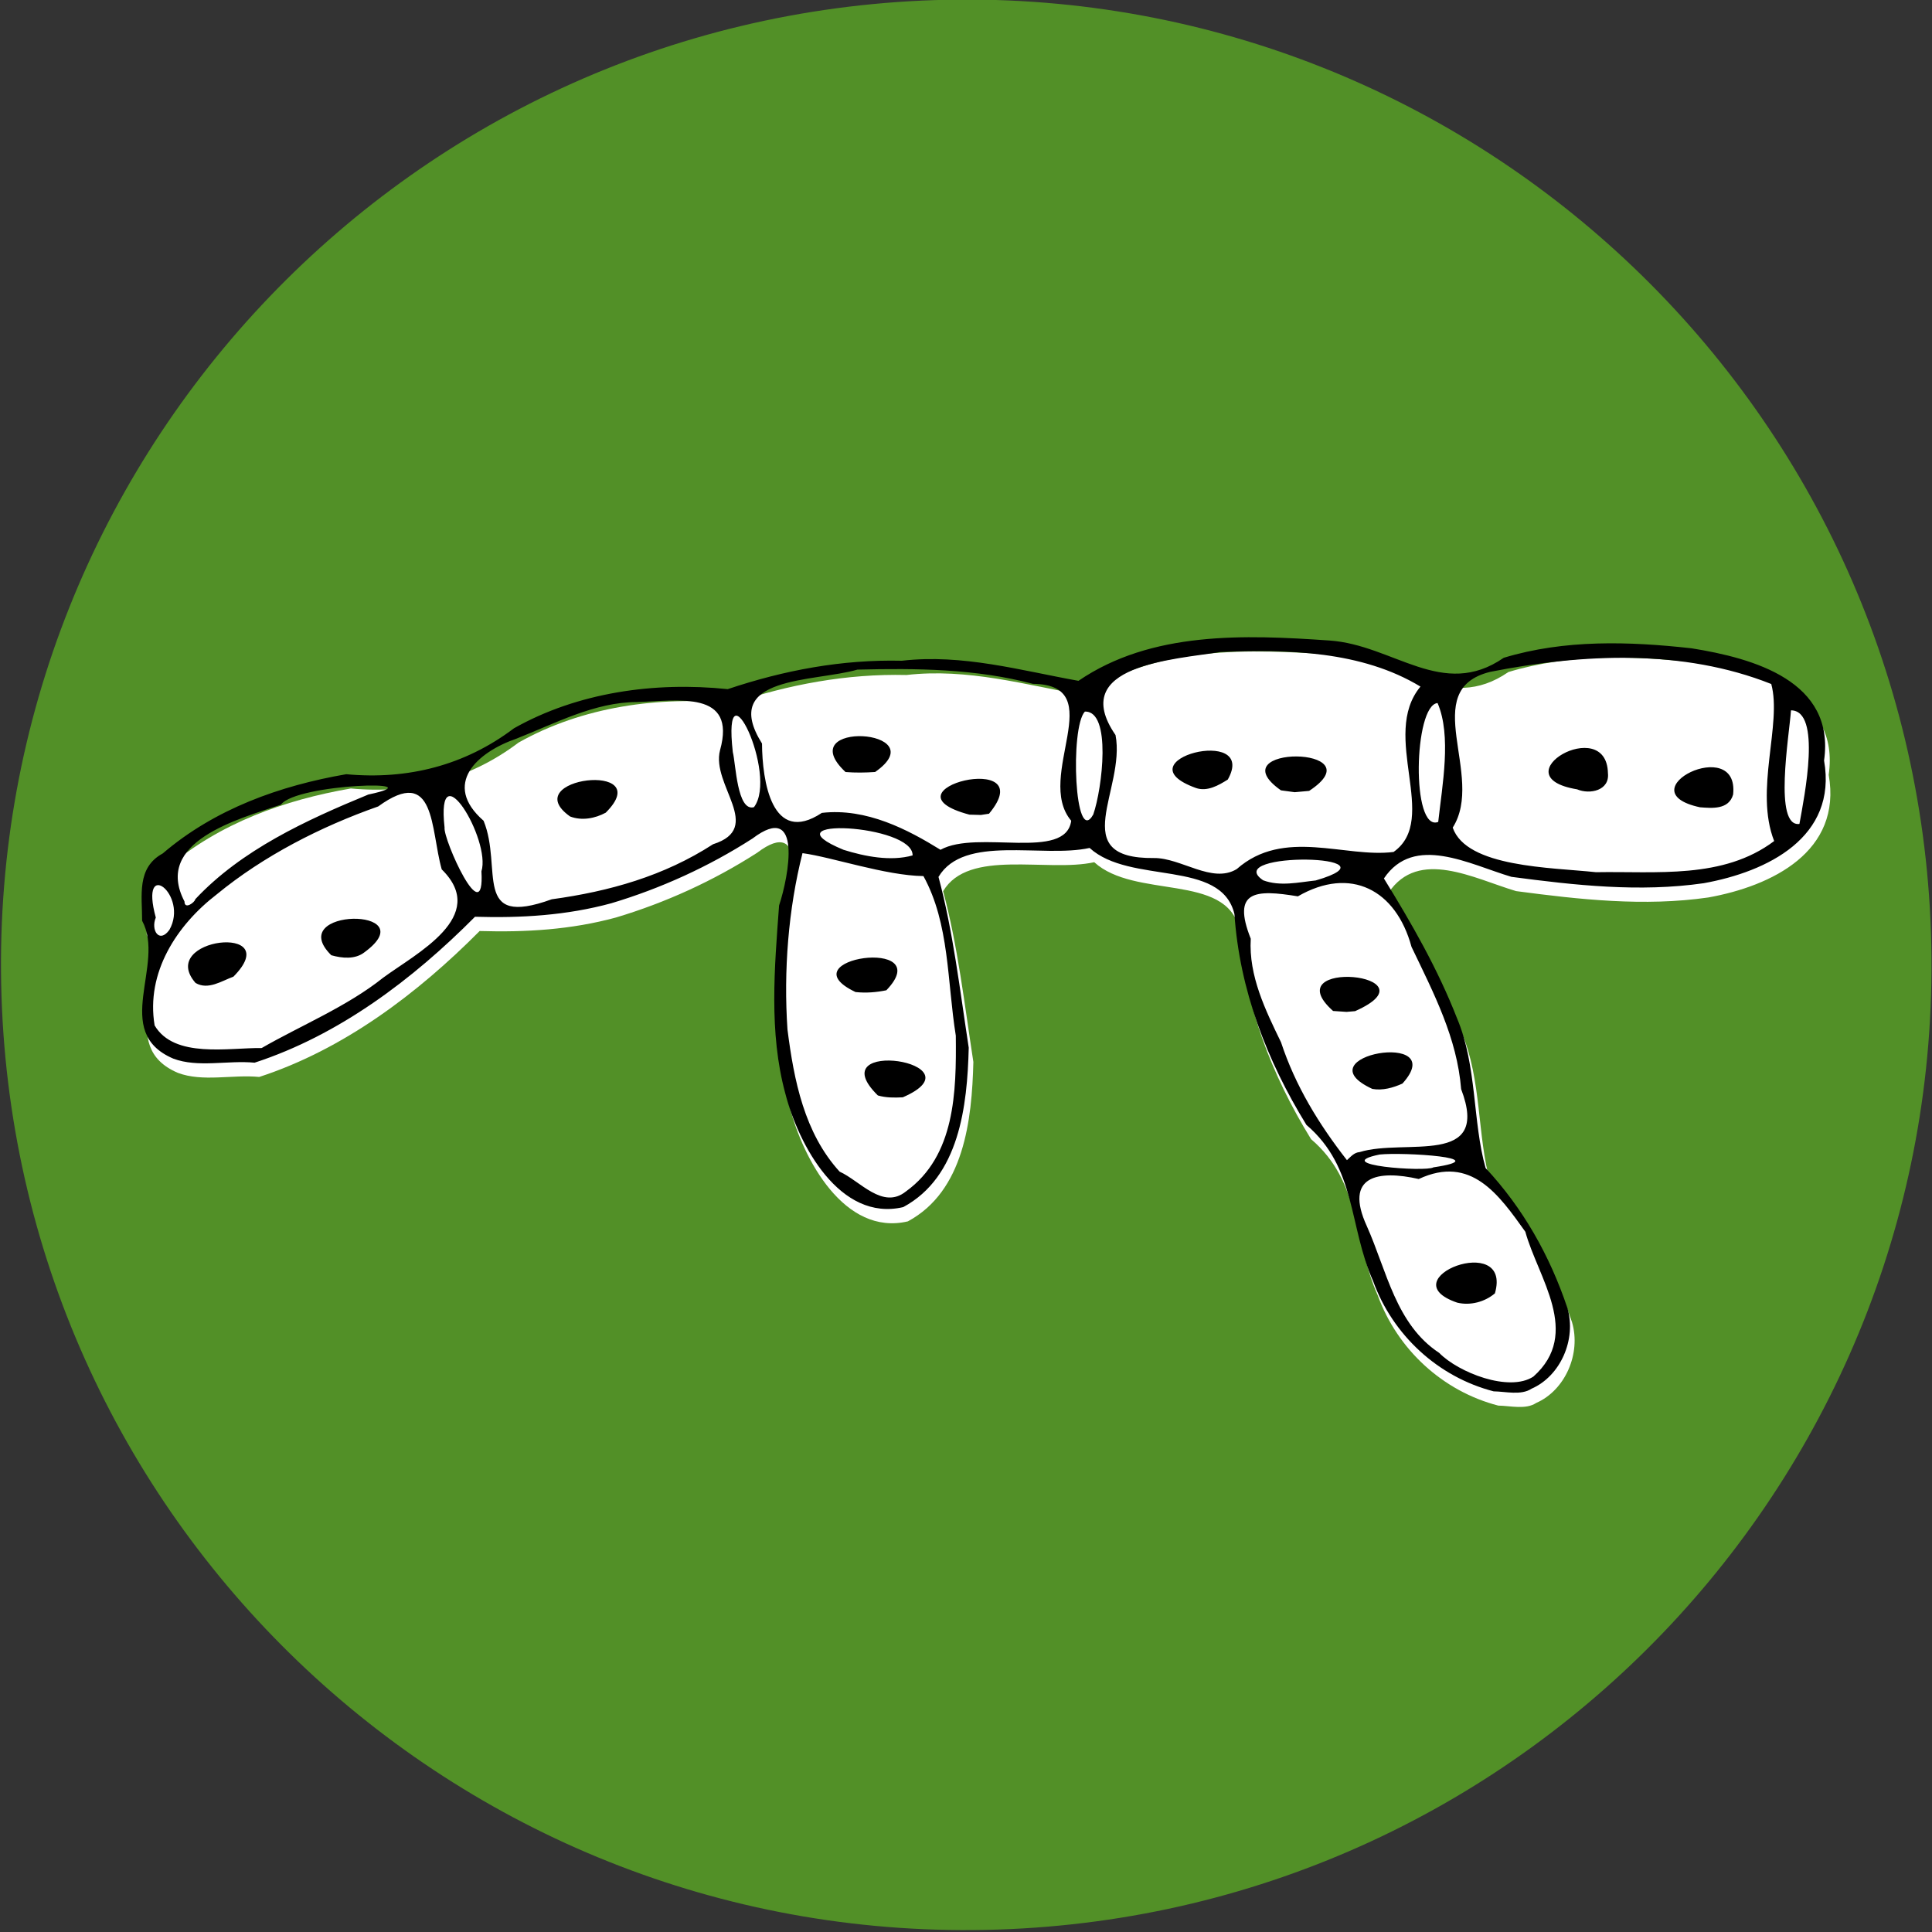
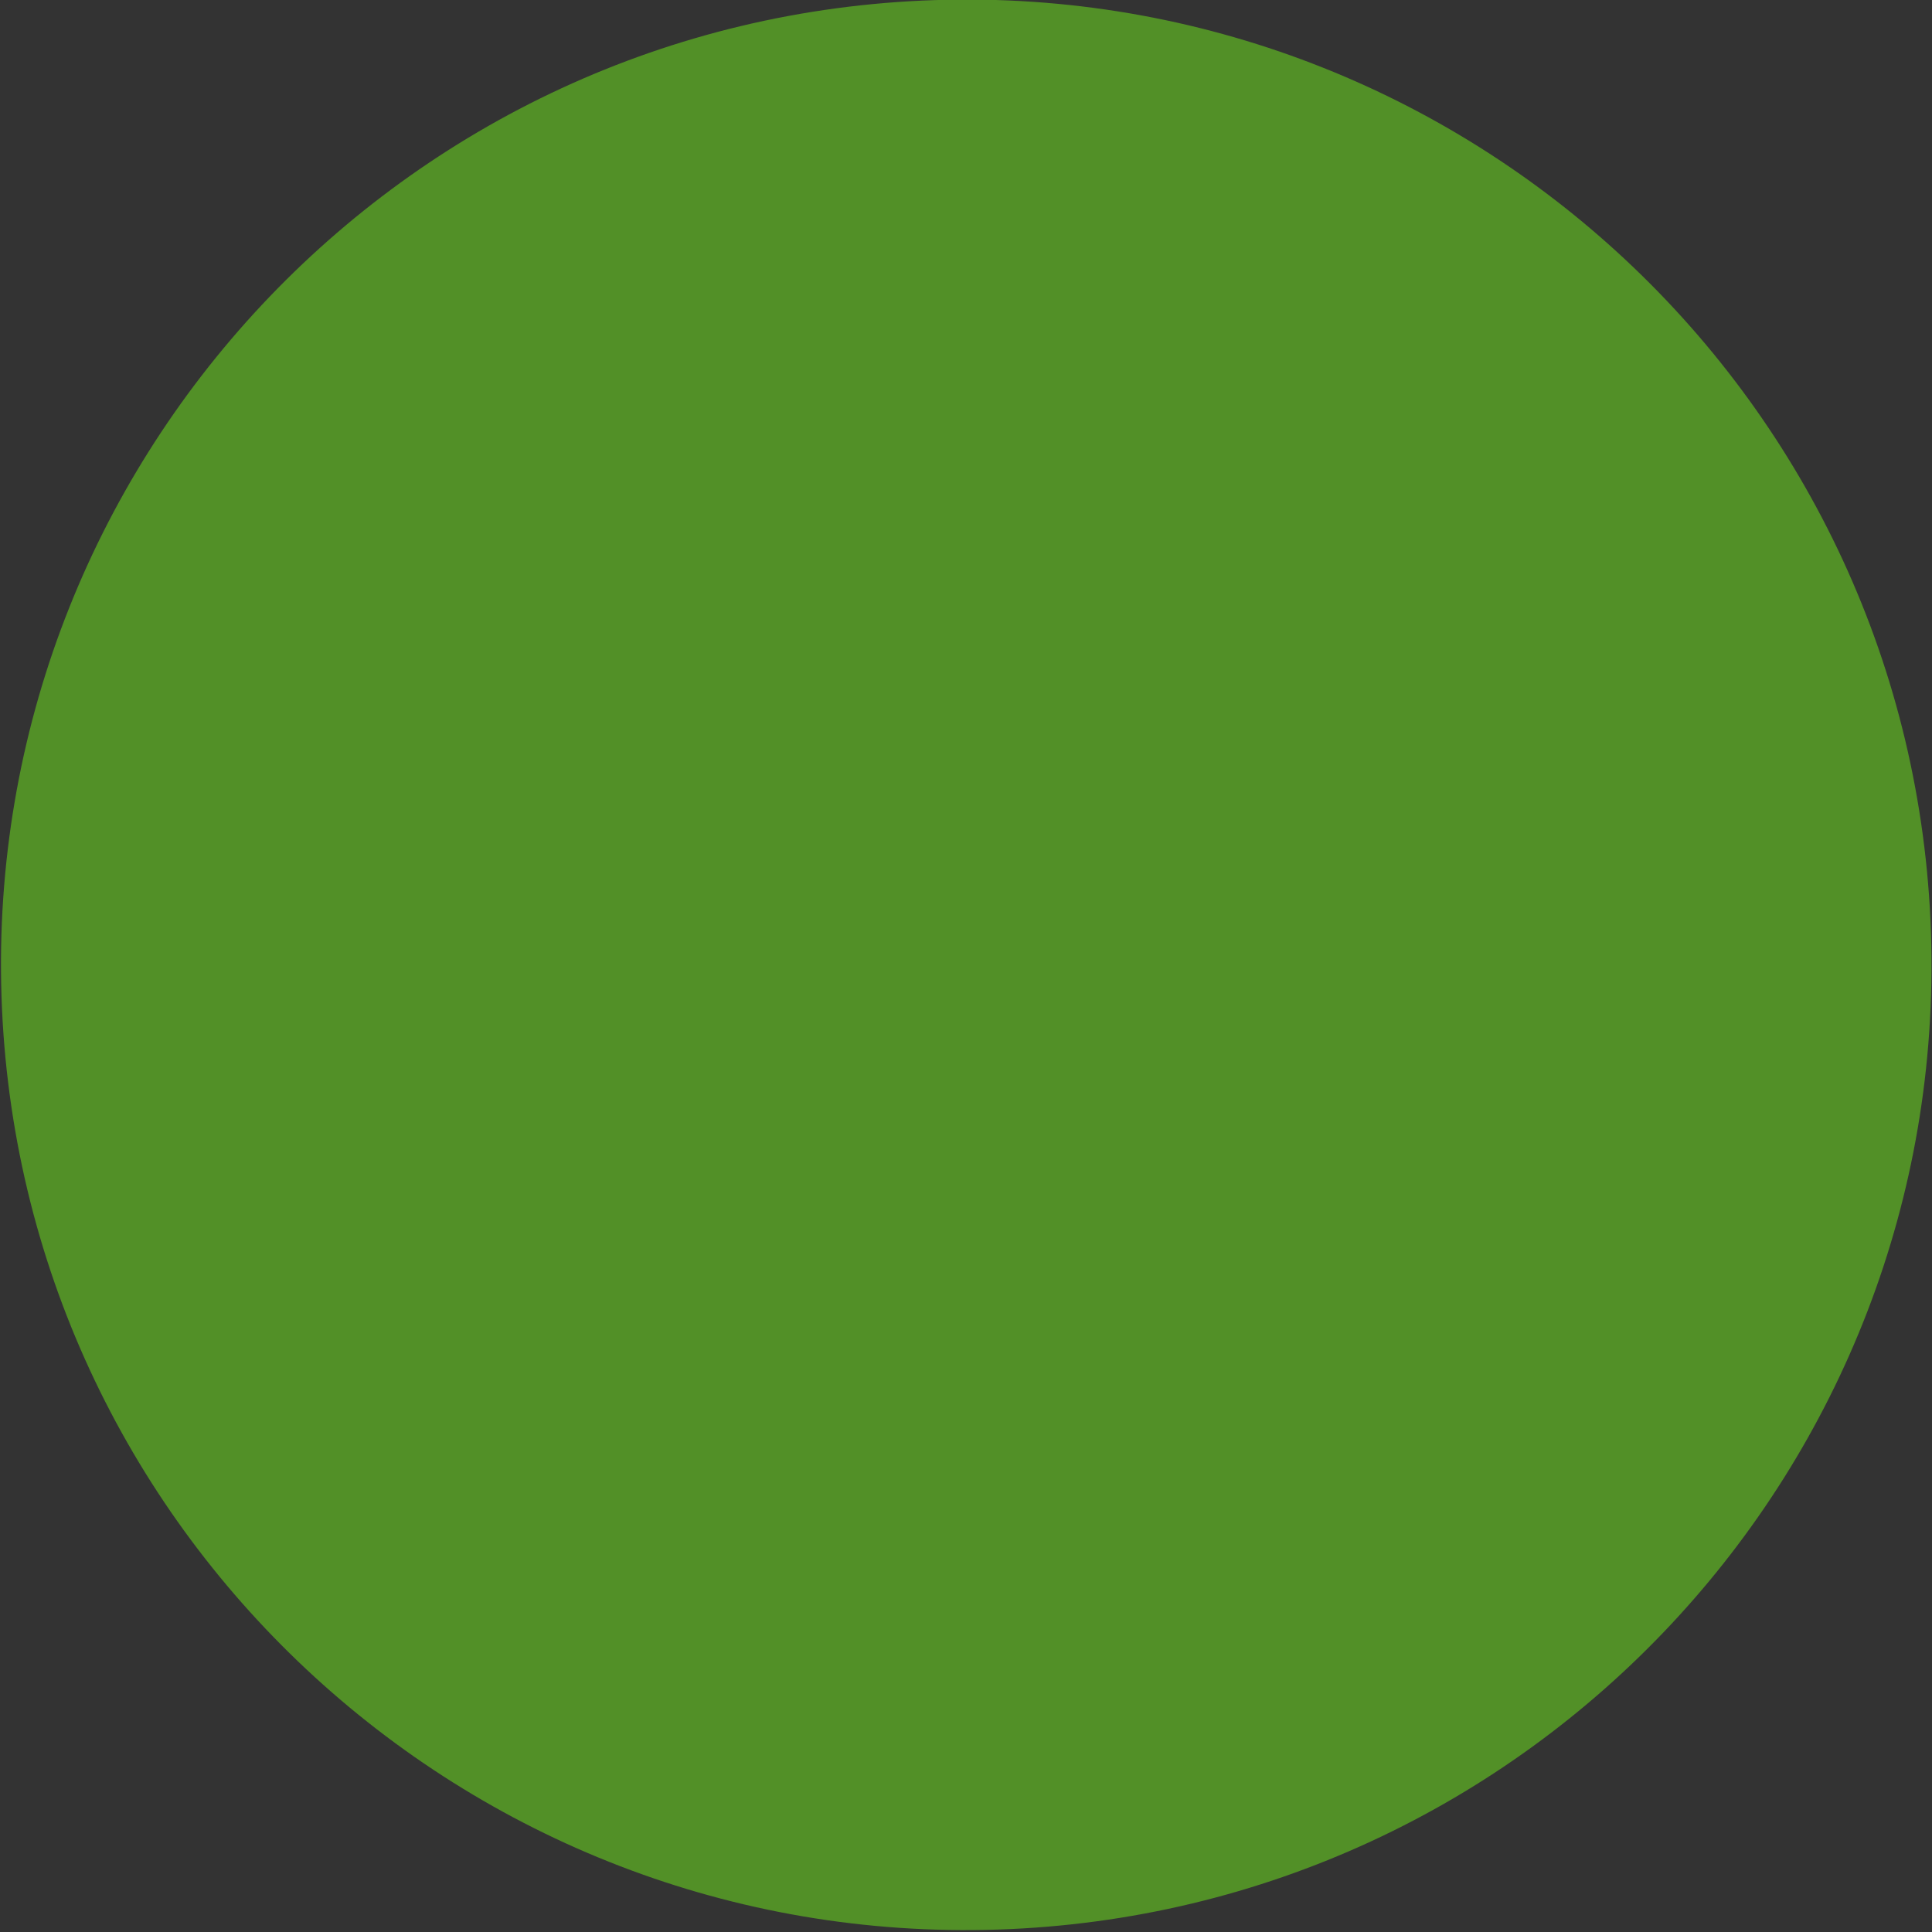
<svg xmlns="http://www.w3.org/2000/svg" xmlns:ns1="http://www.inkscape.org/namespaces/inkscape" xmlns:ns2="http://sodipodi.sourceforge.net/DTD/sodipodi-0.dtd" width="100" height="100" viewBox="0 0 26.458 26.458" version="1.1" id="svg4308" ns1:version="1.1 (c68e22c387, 2021-05-23)" ns2:docname="hi.svg">
  <rect x="0" y="0" width="26.458" height="26.458" fill="#333333" stroke="none" />
  <ns2:namedview id="namedview4310" pagecolor="#ffffff" bordercolor="#111111" borderopacity="1" ns1:pageshadow="0" ns1:pageopacity="0" ns1:pagecheckerboard="1" ns1:document-units="mm" showgrid="false" units="px" ns1:zoom="0.7198092" ns1:cx="18.060341" ns1:cy="325.08615" ns1:window-width="1920" ns1:window-height="1011" ns1:window-x="0" ns1:window-y="0" ns1:window-maximized="1" ns1:current-layer="layer1" />
  <defs id="defs4305">
    <linearGradient id="linearGradient5290" ns1:swatch="solid">
      <stop id="stop5292" offset="0" style="stop-color:#000000;stop-opacity:1;" />
    </linearGradient>
  </defs>
  <g ns1:label="Слој 1" ns1:groupmode="layer" id="layer1">
    <g id="g5437" transform="matrix(0.141,0,0,0.141,17.582,-6.892)">
      <path ns1:connector-curvature="0" d="m 62.851,139.507 c 1.702,51.751 -38.869,95.079 -90.619,96.781 -51.749,1.702 -95.078,-38.867 -96.78,-90.617 -1.702,-51.746 38.867,-95.079 90.616,-96.781 51.75,-1.702 95.081,38.871 96.783,90.617" style="fill:#529027;stroke-width:3.543" id="path5364" />
-       <path style="fill:#ffffff" d="m 20.833,185.401 c -5.401,-1.394 -9.809,-5.458 -11.717,-10.715 -2.384,-5.358 -1.61,-11.021 -6.475,-15.166 -3.84,-6.242 -6.493,-13.106 -6.992,-20.48 -1.297,-5.382 -10.111,-2.818 -14.066,-6.418 -4.588,1.013 -12.196,-1.352 -14.677,2.813 1.423,5.288 2.083,11.027 2.937,16.586 -0.139,5.659 -0.911,12.548 -6.361,15.484 -6.16,1.454 -10.178,-6.045 -11.463,-11.072 -1.596,-5.901 -1.039,-12.2 -0.595,-18.228 0.944,-2.824 2.315,-10.208 -2.582,-6.5 -4.253,2.733 -8.897,4.846 -13.707,6.286 -4.335,1.183 -8.764,1.448 -13.245,1.314 -6.056,6.1 -13.225,11.505 -21.407,14.173 -2.599,-0.252 -5.505,0.511 -7.904,-0.398 -6.062,-2.594 -0.709,-9.139 -3.021,-13.389 0.007,-2.439 -0.56,-5.141 2.004,-6.535 5.066,-4.331 11.369,-6.58 17.82,-7.696 6.006,0.561 11.545,-0.872 16.291,-4.459 6.179,-3.489 13.664,-4.545 20.764,-3.804 5.473,-1.835 11.074,-2.894 16.911,-2.758 5.902,-0.68 11.566,0.953 17.153,1.951 7.089,-4.843 16.165,-4.484 24.383,-3.915 6.22,0.425 10.983,5.783 16.922,1.677 5.918,-1.792 12.177,-1.595 18.244,-0.921 6.037,0.966 13.97,3.188 12.867,10.903 1.314,7.454 -5.515,10.801 -11.69,11.912 -6.237,0.9 -12.508,0.199 -18.672,-0.618 -4.115,-1.224 -9.467,-4.188 -12.388,0.157 2.702,4.383 5.229,8.786 7.1,13.576 1.956,4.619 1.5,10.04 2.776,14.547 3.639,3.909 6.225,8.485 7.945,13.593 0.897,3.055 -0.676,6.616 -3.477,7.839 -1.016,0.675 -2.523,0.275 -3.68,0.259 z" id="path5233" ns1:connector-curvature="0" ns2:nodetypes="cccccccccccccccccccccccccccccccccc" />
-       <path style="fill:#000000" d="m 20.383,184.016 c -5.401,-1.394 -9.809,-5.458 -11.717,-10.715 -2.384,-5.358 -1.61,-11.021 -6.475,-15.166 -3.84,-6.242 -6.493,-13.106 -6.992,-20.48 -1.297,-5.382 -10.111,-2.818 -14.066,-6.418 -4.588,1.013 -12.196,-1.352 -14.677,2.813 1.423,5.288 2.083,11.027 2.937,16.586 -0.139,5.659 -0.911,12.548 -6.361,15.484 -6.16,1.454 -10.178,-6.045 -11.463,-11.072 -1.596,-5.901 -1.039,-12.2 -0.595,-18.228 0.944,-2.824 2.315,-10.208 -2.582,-6.5 -4.253,2.733 -8.897,4.846 -13.707,6.286 -4.335,1.183 -8.764,1.448 -13.245,1.314 -6.056,6.1 -13.225,11.505 -21.407,14.173 -2.599,-0.252 -5.505,0.511 -7.904,-0.398 -6.062,-2.594 -0.709,-9.139 -3.021,-13.389 0.007,-2.439 -0.56,-5.141 2.004,-6.535 5.066,-4.331 11.369,-6.58 17.82,-7.696 6.006,0.561 11.545,-0.872 16.291,-4.459 6.179,-3.489 13.664,-4.545 20.764,-3.804 5.473,-1.835 11.074,-2.894 16.911,-2.758 5.902,-0.68 11.566,0.953 17.153,1.951 7.089,-4.843 16.165,-4.484 24.383,-3.915 6.22,0.425 10.983,5.783 16.922,1.677 5.918,-1.792 12.177,-1.595 18.244,-0.921 6.037,0.966 13.97,3.188 12.867,10.903 1.314,7.454 -5.515,10.801 -11.69,11.912 -6.237,0.9 -12.508,0.199 -18.672,-0.618 -4.115,-1.224 -9.467,-4.188 -12.388,0.157 2.702,4.383 5.229,8.786 7.1,13.576 1.956,4.619 1.5,10.04 2.776,14.547 3.639,3.909 6.225,8.485 7.945,13.593 0.897,3.055 -0.676,6.616 -3.477,7.839 -1.016,0.675 -2.523,0.275 -3.68,0.259 z m 3.852,-1.436 c 4.723,-4.203 0.437,-9.616 -0.782,-14.068 -2.566,-3.584 -5.266,-7.492 -10.352,-5.12 -3.967,-0.901 -7.28,-0.31 -5.043,4.576 1.941,4.344 2.819,9.54 7.027,12.31 1.86,1.907 6.795,3.848 9.152,2.302 z m -7.396,-7.18 c -6.719,-2.298 5.393,-6.971 3.66,-0.904 -0.99,0.839 -2.391,1.207 -3.66,0.904 z m -53.539,-10.806 c 4.78,-3.453 4.894,-9.653 4.837,-15.125 -0.849,-5.278 -0.6,-10.88 -3.144,-15.499 -3.685,-0.048 -8.93,-1.856 -11.746,-2.227 -1.378,5.437 -1.844,11.427 -1.459,17.126 0.629,4.95 1.643,10.057 5.064,13.807 1.98,0.888 4.183,3.738 6.448,1.918 z m -2.732,-9.318 c -5.807,-5.701 10.249,-3.216 2.421,0.18 -0.808,0.044 -1.636,0.048 -2.421,-0.18 z m -2.17,-10.044 c -6.883,-3.269 8.064,-5.447 2.994,-0.172 -0.98,0.202 -1.997,0.283 -2.994,0.172 z m 56.126,17.027 c 6.234,-0.931 -2.97,-1.491 -5.225,-1.246 -5.001,1.025 4.51,1.714 5.225,1.246 z m -7.16,-1.485 c 4.432,-1.356 12.759,1.496 9.854,-6.115 -0.4,-4.971 -2.638,-9.269 -4.821,-13.818 -1.506,-5.551 -5.918,-7.863 -11.035,-4.904 -4.123,-0.68 -6.439,-0.57 -4.577,4.115 -0.218,3.609 1.444,6.971 2.939,10.057 1.388,4.216 3.658,7.937 6.403,11.451 0.368,-0.325 0.675,-0.736 1.236,-0.786 z m 1.23,-6.133 c -6.997,-3.238 7.695,-5.8 2.922,-0.519 -0.905,0.407 -1.922,0.698 -2.922,0.519 z m -3.814,-7.571 c -5.788,-5.157 10.317,-3.614 2.138,0.018 l -0.833,0.071 z m -104.061,3.601 c 3.715,-2.147 8.298,-4.029 11.793,-6.826 3.193,-2.362 10.349,-5.95 5.696,-10.527 -1.109,-3.909 -0.561,-10.187 -6.169,-6.113 -5.604,1.972 -11.134,4.805 -15.684,8.541 -3.883,2.988 -6.896,7.596 -6.031,12.731 1.911,3.232 7.196,2.151 10.395,2.194 z m -6.423,-6.323 c -3.813,-4.376 8.85,-5.83 3.68,-0.61 -1.127,0.405 -2.452,1.333 -3.68,0.61 z m 13.185,-2.691 c -4.678,-4.618 9.245,-4.726 3.242,-0.302 -0.919,0.734 -2.199,0.597 -3.242,0.302 z m -15.725,-2.462 c 1.916,-3.384 -2.962,-7.196 -1.319,-1.197 -0.511,1.214 0.334,2.558 1.319,1.197 z m 2.513,-2.976 c 4.493,-4.8 10.779,-7.684 16.806,-10.169 6.882,-1.451 -6.973,-1.084 -8.485,0.983 -4.173,1.408 -12.399,3.597 -9.366,9.402 -0.004,0.841 1.025,0.066 1.045,-0.216 z m 34.621,0.004 c 5.614,-0.767 10.909,-2.264 15.672,-5.347 5.006,-1.588 -0.21,-5.736 0.677,-9.131 1.637,-5.879 -4.092,-4.791 -8.08,-4.679 -4.091,0.008 -7.921,2.07 -11.696,3.556 -3.814,1.312 -7.257,4.418 -3.189,7.975 1.888,4.608 -1.186,10.458 6.617,7.626 z m 1.785,-8.043 c -5.301,-3.759 8.547,-5.442 3.463,-0.37 -1.044,0.564 -2.326,0.805 -3.463,0.37 z m -8.61,5.327 c 0.953,-3.058 -4.433,-11.939 -3.581,-4.25 -0.157,1.105 3.925,10.238 3.581,4.25 z m 81.032,0.886 c 8.695,-2.536 -9.311,-2.849 -5.109,-0.015 1.65,0.616 3.421,0.197 5.109,0.015 z m -7.676,-1.103 c 4.579,-4.043 10.522,-1.059 15.234,-1.664 4.519,-3.19 -1.35,-11.289 2.612,-16.062 -5.72,-3.466 -12.875,-3.624 -19.425,-3.358 -4.442,0.726 -14.874,1.261 -10.191,8.065 1.009,5.283 -4.862,12.043 3.735,11.945 2.643,-0.024 5.643,2.52 8.035,1.074 z m 4.297,-7.648 C -6.59,121.203 9.16,121.285 2.455,125.695 l -1.403,0.127 -1.335,-0.18 z M -8.548,125.41 c -7.444,-2.697 6.115,-6.172 3.103,-0.817 -0.885,0.559 -2.008,1.206 -3.103,0.817 z m 38.849,8.182 c 5.891,-0.107 12.358,0.71 17.32,-3.026 -1.937,-4.923 0.78,-11.366 -0.282,-15.252 -8.586,-3.414 -18.323,-2.951 -27.285,-1.183 -7.099,1.73 -0.458,10.103 -3.654,15.131 1.345,3.874 9.581,3.862 13.902,4.329 z m 10.116,-6.305 c -7.323,-1.571 3.849,-7.143 3.217,-1.241 -0.422,1.493 -2.056,1.33 -3.217,1.241 z m -11.934,-1.743 c -7.62,-1.263 2.861,-7.346 2.992,-1.579 0.187,1.696 -1.757,2.104 -2.992,1.579 z m -64.543,6.418 c 0.103,-3.051 -14.488,-3.756 -6.709,-0.546 2.071,0.65 4.582,1.144 6.709,0.546 z m 2.712,-0.548 c 3.583,-1.989 12.164,1.12 12.694,-2.82 -3.621,-4.282 3.873,-13.214 -3.72,-13.298 -5.544,-1.467 -11.293,-1.522 -17.045,-1.38 -4.182,1.219 -13.412,0.568 -9.266,7.177 0.019,3.582 0.939,9.967 5.812,6.737 4.342,-0.497 8.371,1.636 11.525,3.585 z m 2.806,-3.412 c -9.019,-2.406 7.162,-6.41 1.905,-0.091 l -0.787,0.121 z m -12.031,-4.139 c -5.403,-5.066 8.892,-4.208 2.875,-0.004 -0.957,0.067 -1.919,0.08 -2.875,0.004 z m 92.647,5.041 c 0.492,-2.734 2.172,-11.006 -0.818,-11.033 -0.185,2.532 -1.699,11.362 0.818,11.033 z m -35.082,-0.195 c 0.387,-3.545 1.311,-8.365 -0.063,-11.545 -2.311,0.184 -2.579,12.568 0.063,11.545 z m -33.503,-0.725 c 0.874,-2.509 1.796,-10.087 -0.817,-9.99 -1.455,1.544 -1,13.246 0.817,9.99 z m -32.955,-0.709 c 2.399,-3.167 -3.099,-14.596 -2.055,-5.347 0.291,1.126 0.414,5.811 2.055,5.347 z" id="path5225" ns1:connector-curvature="0" />
    </g>
  </g>
</svg>